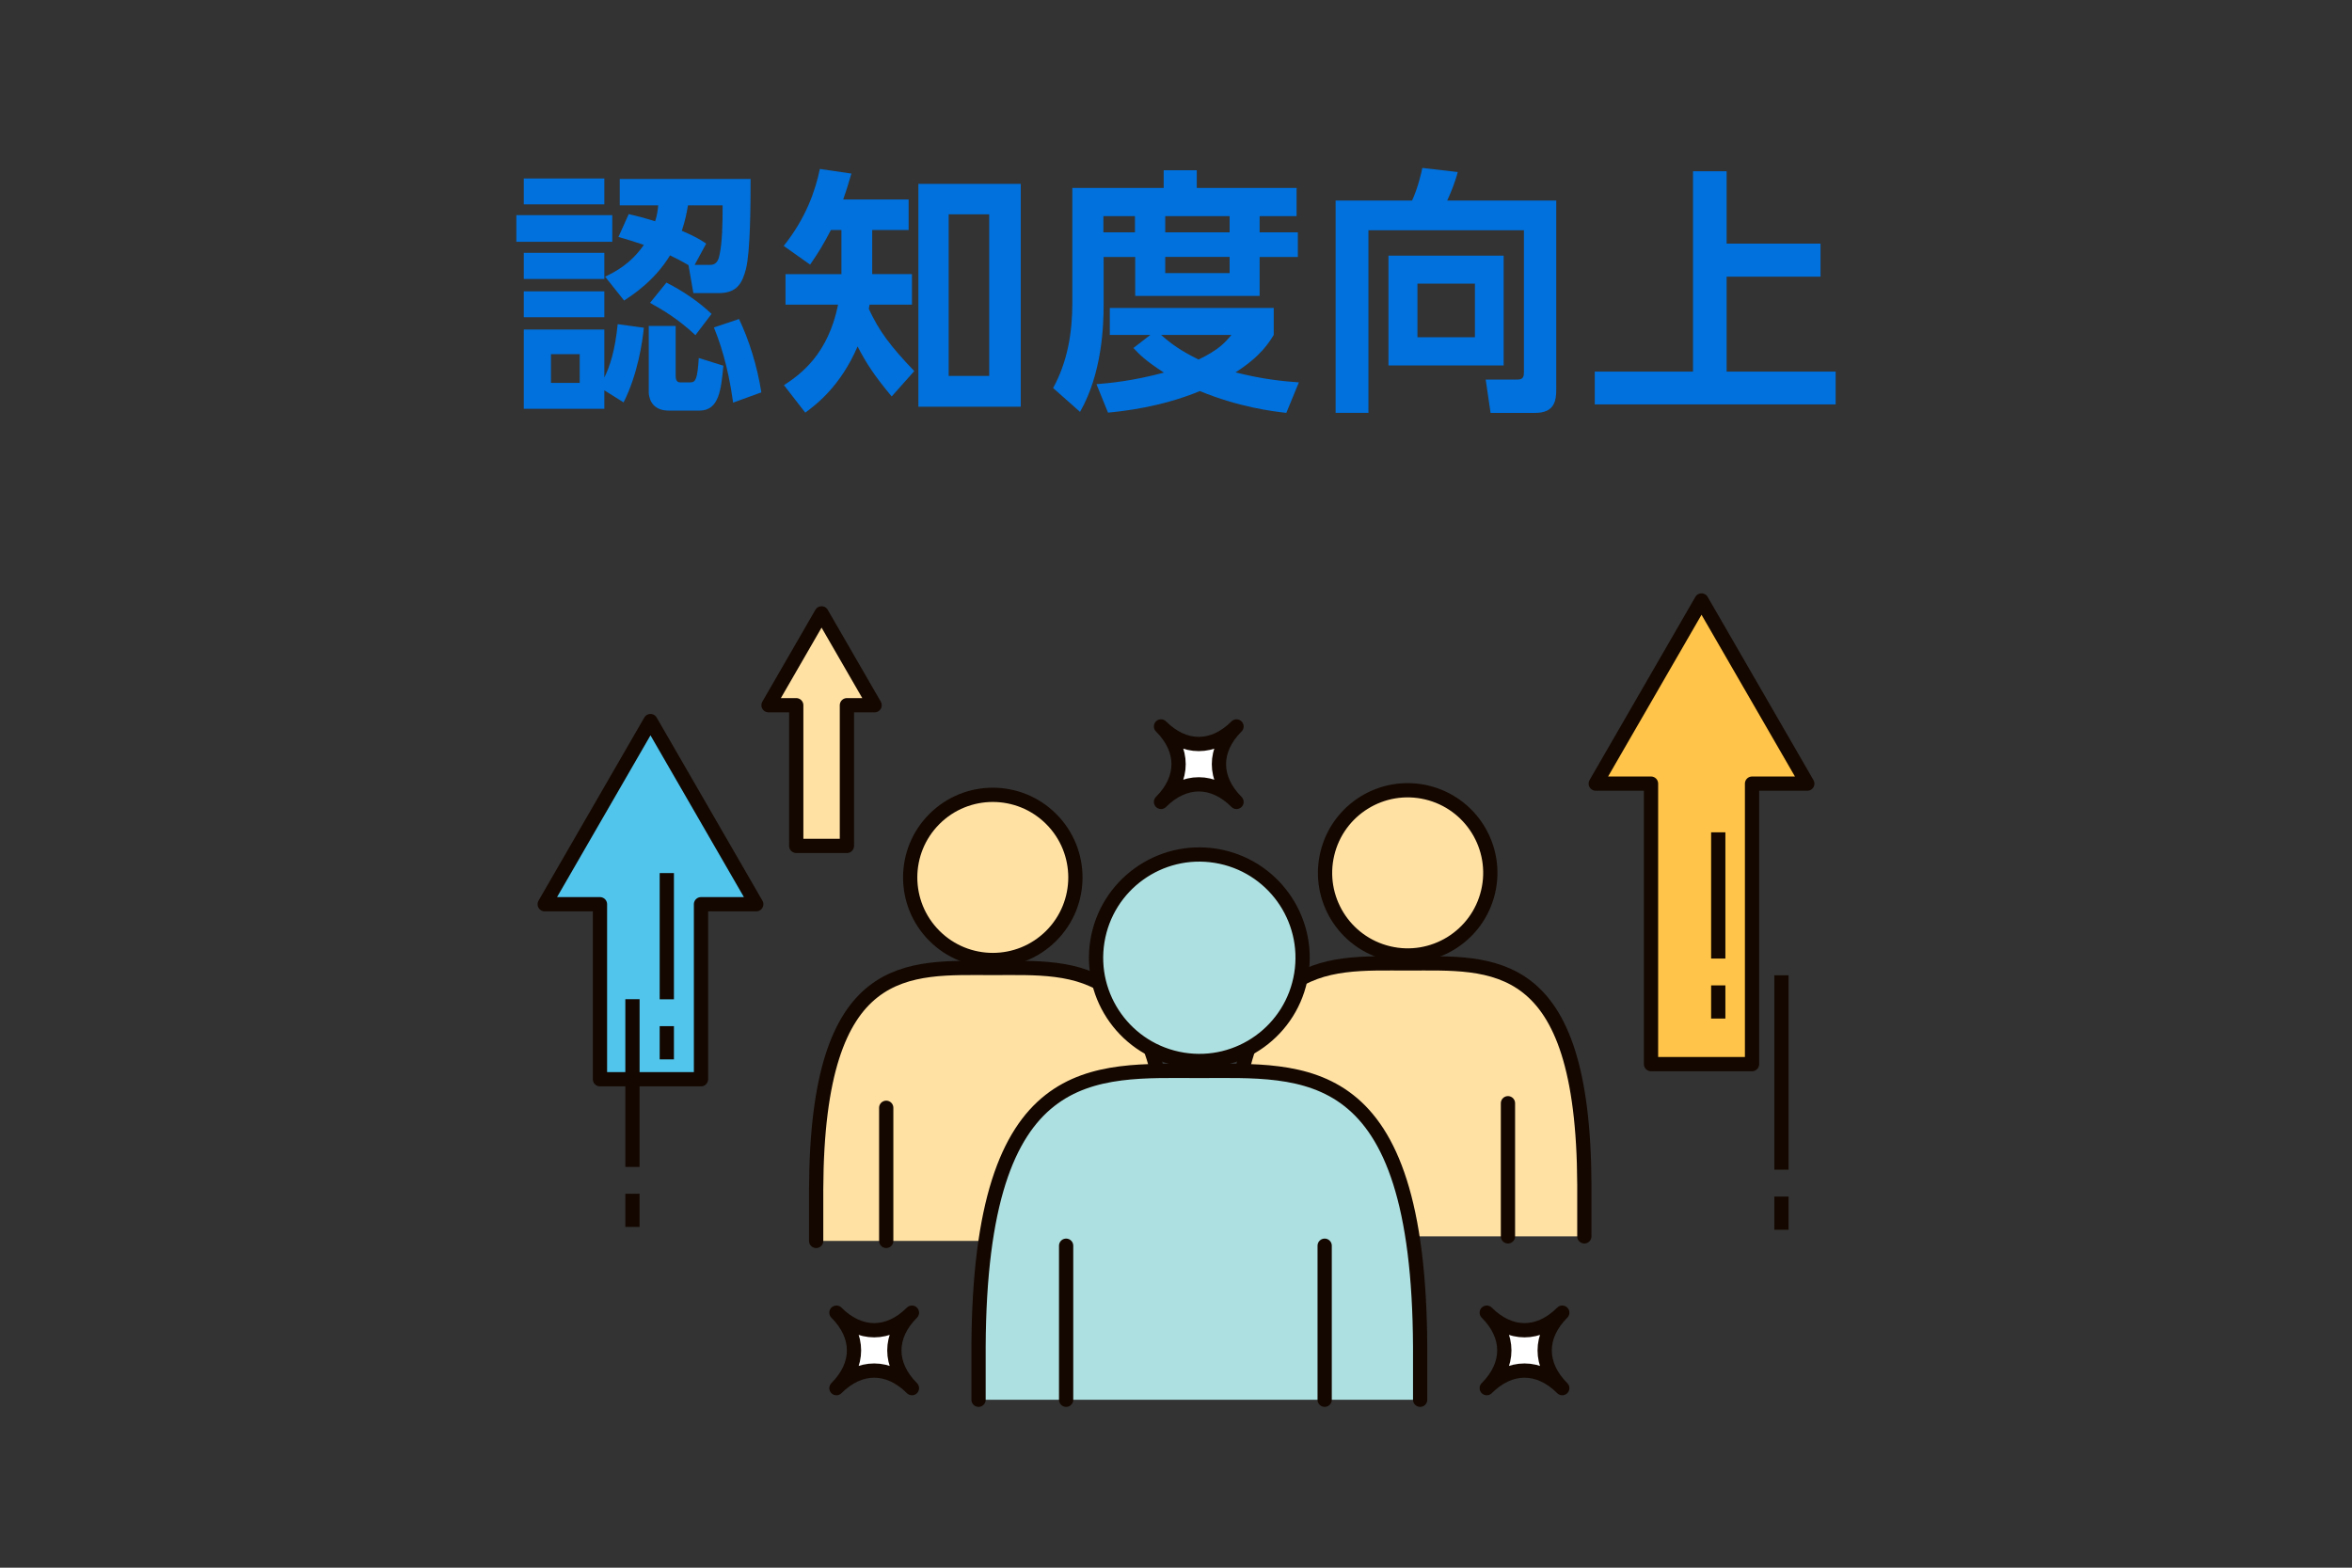
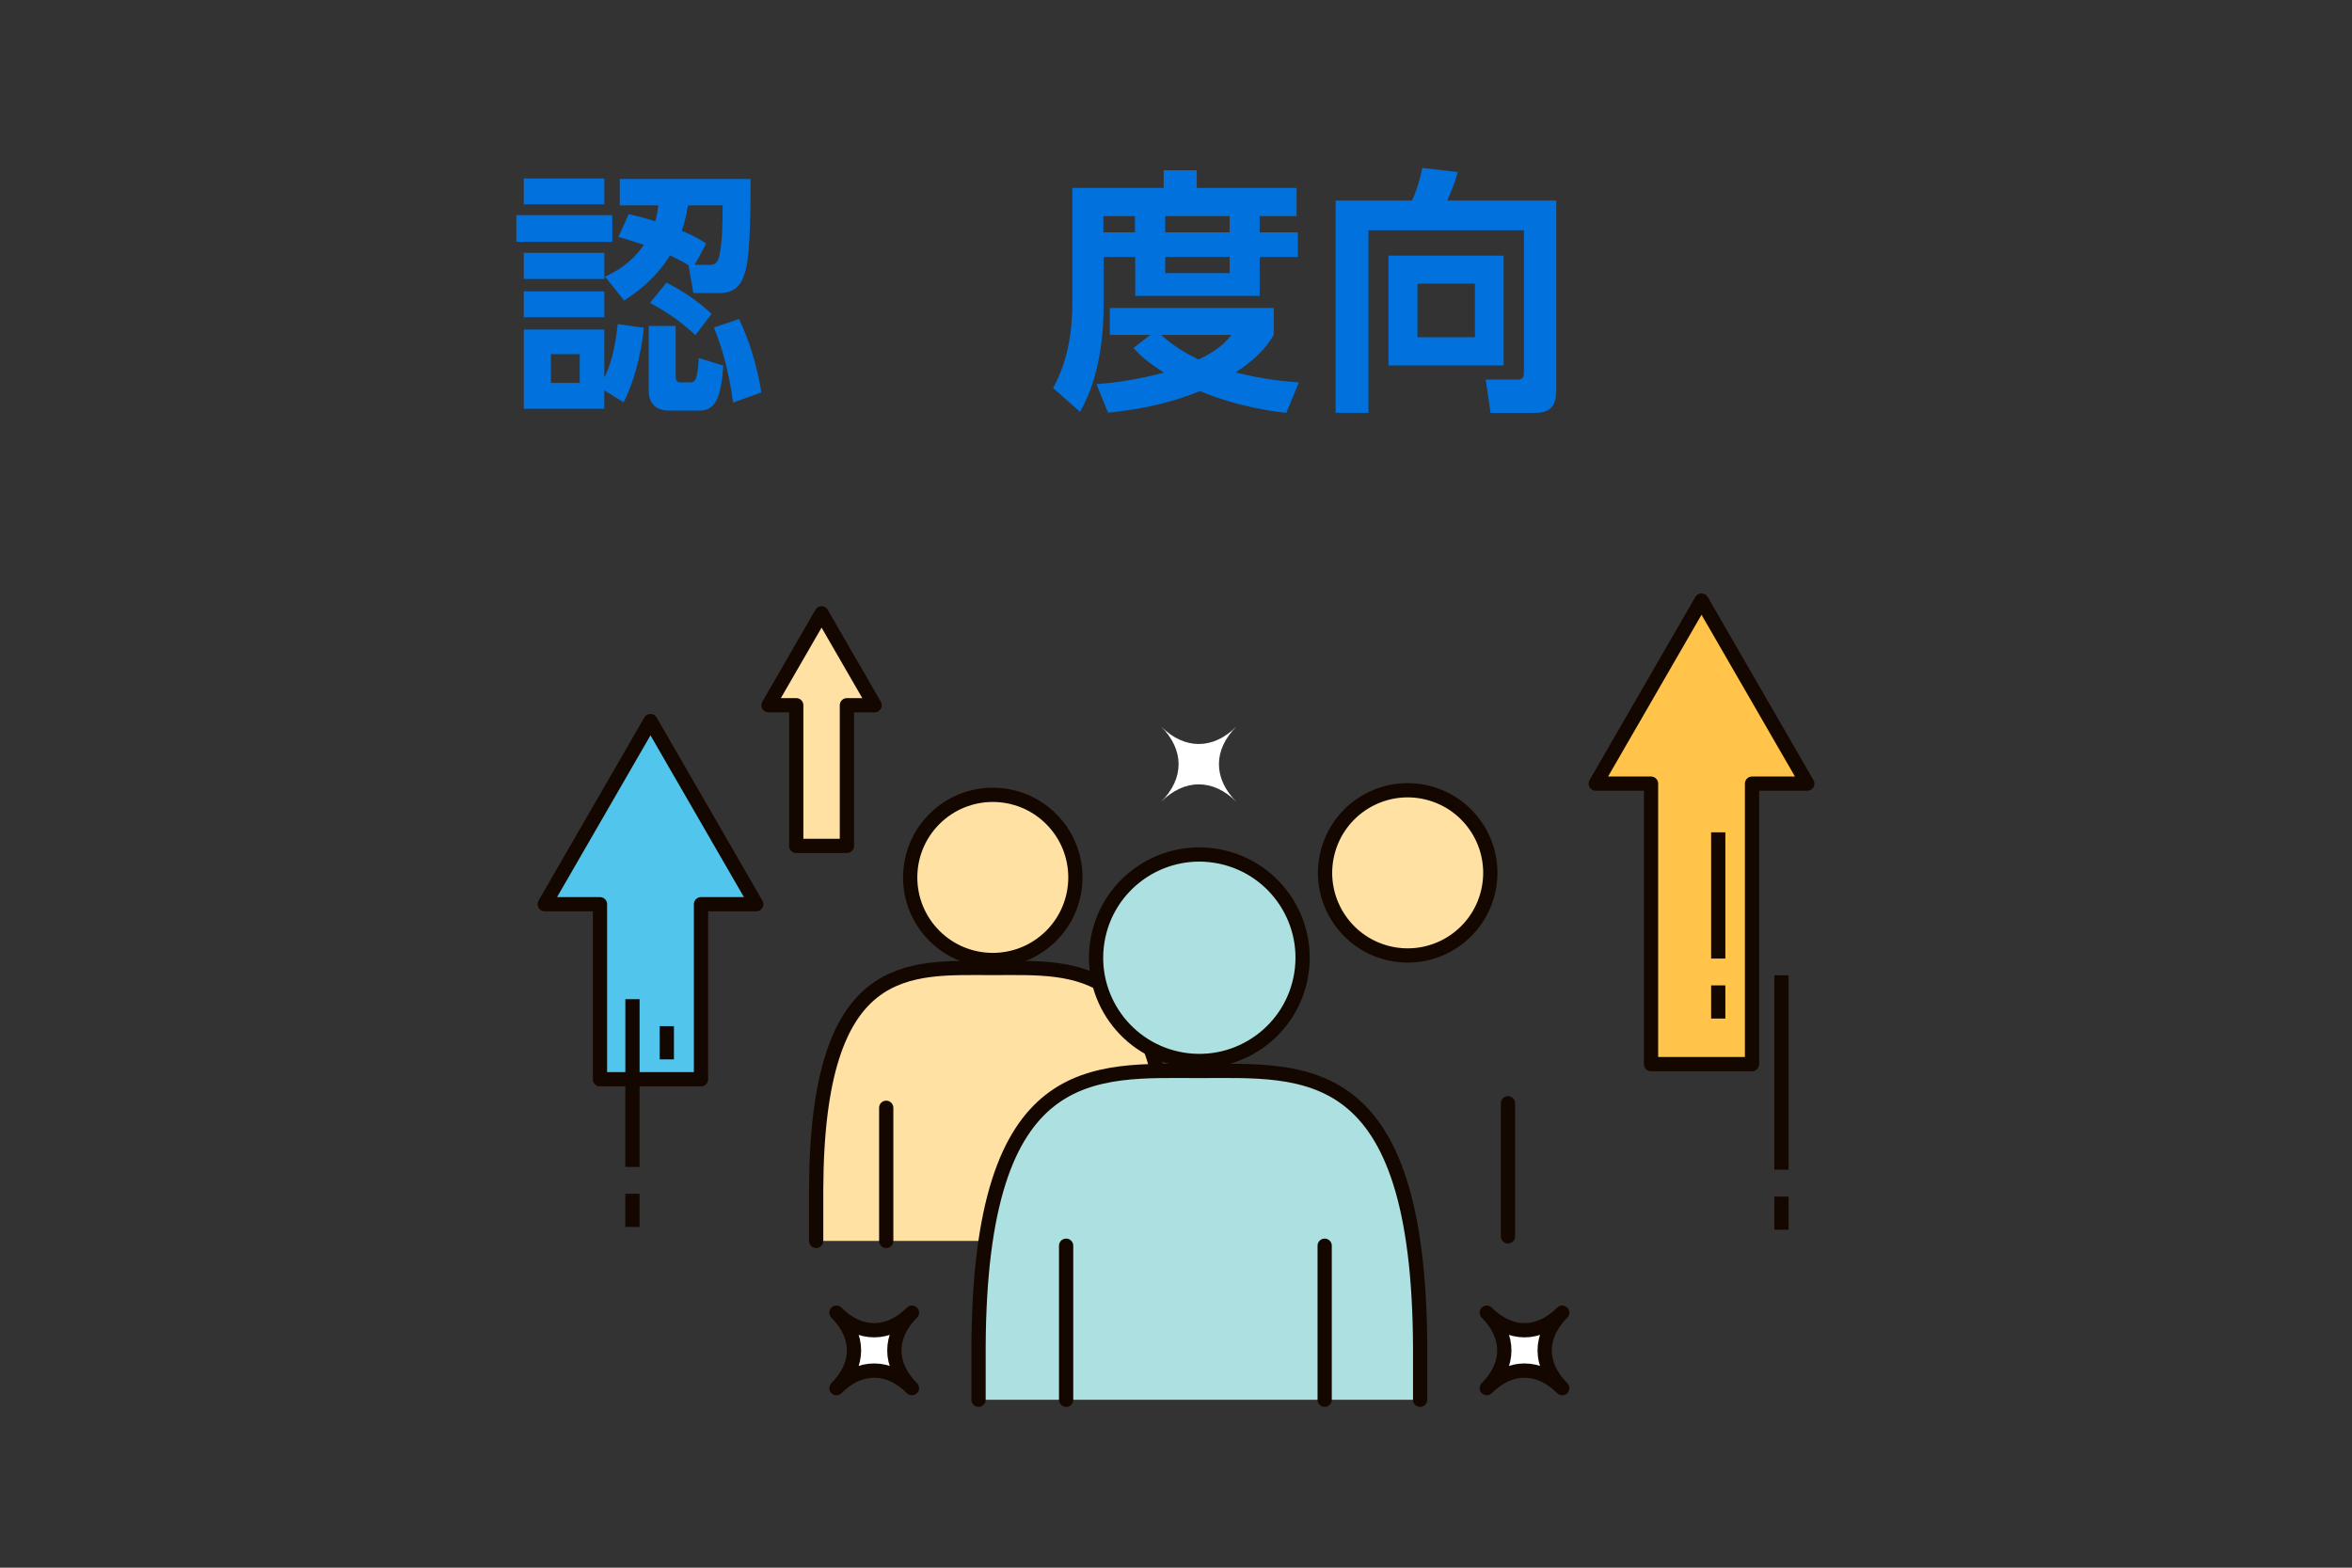
<svg xmlns="http://www.w3.org/2000/svg" id="_レイヤー_2" data-name="レイヤー 2" width="330" height="220" viewBox="0 0 330 220">
  <rect x="0" y="0" width="330" height="220" fill="#333333" stroke="none" />
  <defs>
    <style>
      .cls-1, .cls-2 {
        fill: none;
      }

      .cls-3 {
        fill: #51c5ec;
      }

      .cls-3, .cls-4, .cls-5, .cls-6, .cls-2, .cls-7, .cls-8, .cls-9 {
        stroke: #140700;
        stroke-linejoin: round;
        stroke-width: 2px;
      }

      .cls-4, .cls-10, .cls-8 {
        fill: #fff;
      }

      .cls-5, .cls-6, .cls-8 {
        stroke-linecap: round;
      }

      .cls-5, .cls-9 {
        fill: #ffe1a4;
      }

      .cls-6 {
        fill: #ade0e0;
      }

      .cls-7 {
        fill: #ffc449;
      }

      .cls-11 {
        fill: #0071dd;
      }
    </style>
  </defs>
  <g id="_スキル" data-name="スキル">
    <rect class="cls-1" width="330" height="220" />
    <g>
      <path class="cls-11" d="M85.908,30.19v3.743h-13.462v-3.743h13.462ZM84.793,25.043v3.636h-11.303v-3.636h11.303ZM84.793,35.482v3.672h-11.303v-3.672h11.303ZM84.793,40.881v3.635h-11.303v-3.635h11.303ZM90.336,45.992c-.18,1.908-.864,6.587-2.844,10.475l-2.7-1.692v2.592h-11.303v-11.123h11.303v6.731c.756-1.476,1.512-3.815,1.872-7.487l3.672.504ZM81.337,49.7h-4.032v4.031h4.032v-4.031ZM96.599,37.209c-1.044-.612-1.692-.936-2.592-1.368-2.196,3.599-5.292,5.579-6.443,6.335l-2.664-3.348c1.404-.684,3.563-1.764,5.436-4.463-1.62-.54-2.196-.72-3.564-1.116l1.44-3.204c1.224.288,1.836.432,3.708,1.008.288-.9.36-1.512.432-2.232h-5.399v-3.708h18.358c0,3.816-.036,10.187-.648,12.635-.504,1.908-1.188,3.384-3.815,3.384h-3.564l-.684-3.924ZM94.8,45.74v6.911c0,.324,0,1.008.612,1.008h1.476c.756,0,.972-.612,1.152-3.419l3.456,1.08c-.324,3.384-.612,6.299-3.347,6.299h-4.355c-2.556,0-2.772-2.088-2.772-2.556v-9.323h3.78ZM97.571,47.036c-2.448-2.304-4.679-3.6-6.371-4.535l2.304-2.844c2.268,1.152,4.463,2.628,6.335,4.391l-2.268,2.988ZM99.587,37.173c.684,0,1.152-.288,1.368-1.404.396-1.836.432-4.5.432-6.947h-4.859c-.216,1.224-.36,2.016-.864,3.564,1.836.792,2.52,1.188,3.419,1.8l-1.62,2.988h2.124ZM102.863,56.503c-.756-5.471-1.944-8.675-2.7-10.547l3.527-1.188c1.368,2.844,2.556,6.587,3.132,10.295l-3.959,1.44Z" />
-       <path class="cls-11" d="M125.112,55.639c-2.375-2.844-3.563-4.643-4.787-7.019-2.412,5.615-5.868,8.207-7.343,9.287l-2.988-3.852c2.376-1.548,6.191-4.355,7.595-11.302h-7.379v-4.283h7.847v-6.191h-1.476c-1.008,1.944-1.656,3.024-2.916,4.859l-3.708-2.628c3.131-3.923,4.427-7.703,5.075-10.799l4.427.648c-.612,2.052-.756,2.52-1.152,3.635h9.179v4.283h-5.111v6.191h5.579v4.283h-5.939c-.036.108-.108.504-.108.612,1.44,3.096,2.988,5.183,6.371,8.711l-3.167,3.563ZM143.218,57.079h-14.362v-31.28h14.362v31.28ZM138.79,30.082h-5.687v22.677h5.687v-22.677Z" />
      <path class="cls-11" d="M150.458,26.375h12.814v-2.484h4.644v2.484h14.002v3.959h-5.184v2.268h5.363v3.456h-5.363v5.471h-17.458v-5.471h-4.428v6.623c0,3.024-.216,9.719-3.312,15.118l-3.779-3.347c2.016-3.672,2.7-7.739,2.7-11.987v-16.09ZM161.401,47h-5.688v-3.78h23.001v3.78c-.648,1.044-1.8,2.988-5.363,5.255,3.959,1.008,6.875,1.26,8.891,1.404l-1.764,4.283c-2.16-.252-6.695-.828-12.13-3.06-5.58,2.304-11.015,2.844-12.887,3.024l-1.62-3.996c1.836-.144,5.003-.432,9.467-1.62-2.556-1.656-3.383-2.484-4.283-3.456l2.375-1.836ZM154.814,30.334v2.268h4.427v-2.268h-4.427ZM162.912,47c1.98,1.8,3.888,2.772,5.255,3.456,2.88-1.404,3.671-2.34,4.607-3.456h-9.863ZM163.489,30.334v2.268h9.035v-2.268h-9.035ZM163.489,36.057v2.268h9.035v-2.268h-9.035Z" />
      <path class="cls-11" d="M213.815,32.314h-21.813v25.629h-4.607v-29.804h10.727c.828-1.764,1.332-4.031,1.44-4.572l4.967.576c-.396,1.548-1.043,3.06-1.476,3.996h15.298v26.529c0,1.512-.216,3.276-2.951,3.276h-6.264l-.684-4.679h4.5c.828,0,.864-.54.864-1.116v-19.833ZM210.971,35.878v15.406h-16.162v-15.406h16.162ZM198.877,39.801v7.523h8.063v-7.523h-8.063Z" />
-       <path class="cls-11" d="M242.256,24.035v10.151h13.174v4.643h-13.174v13.318h15.298v4.607h-33.799v-4.607h13.786v-28.113h4.715Z" />
    </g>
    <g>
      <g>
        <path class="cls-5" d="M164.08,174.144v-7.285c-.131-32.498-12.955-31.018-24.784-31.018s-24.653-1.48-24.784,31.018v7.286" />
        <circle class="cls-5" cx="139.296" cy="123.132" r="11.59" transform="translate(-46.269 134.562) rotate(-45)" />
        <line class="cls-8" x1="124.343" y1="155.46" x2="124.343" y2="174.144" />
        <line class="cls-8" x1="153.363" y1="155.46" x2="153.363" y2="174.144" />
      </g>
      <g>
-         <path class="cls-5" d="M222.293,173.504v-7.285c-.131-32.498-12.955-31.018-24.784-31.018s-24.653-1.48-24.784,31.018v7.286" />
        <circle class="cls-5" cx="197.508" cy="122.493" r="11.591" transform="translate(32.914 286.575) rotate(-76.718)" />
        <line class="cls-8" x1="182.555" y1="154.821" x2="182.555" y2="173.504" />
        <line class="cls-8" x1="211.576" y1="154.821" x2="211.576" y2="173.504" />
      </g>
      <g>
        <path class="cls-6" d="M199.255,196.433v-7.37c-.164-40.623-16.193-38.772-30.98-38.772s-30.816-1.851-30.98,38.772v7.371" />
        <circle class="cls-6" cx="168.275" cy="134.406" r="14.488" transform="translate(8.65 278.978) rotate(-80.783)" />
        <line class="cls-8" x1="149.584" y1="174.816" x2="149.584" y2="196.433" />
        <line class="cls-8" x1="185.859" y1="174.816" x2="185.859" y2="196.433" />
      </g>
      <g>
        <path class="cls-10" d="M117.356,194.805c3.288-3.288,3.288-7.306,0-10.594,3.288,3.288,7.306,3.288,10.594,0-3.288,3.288-3.288,7.306,0,10.594-3.288-3.288-7.306-3.288-10.594,0Z" />
        <path class="cls-2" d="M117.356,194.805c3.288-3.288,3.288-7.306,0-10.594,3.288,3.288,7.306,3.288,10.594,0-3.288,3.288-3.288,7.306,0,10.594-3.288-3.288-7.306-3.288-10.594,0Z" />
      </g>
      <g>
        <path class="cls-10" d="M162.898,112.536c3.288-3.288,3.288-7.306,0-10.593,3.288,3.288,7.306,3.288,10.593,0-3.288,3.288-3.288,7.306,0,10.593-3.288-3.288-7.306-3.288-10.593,0Z" />
-         <path class="cls-2" d="M162.898,112.536c3.288-3.288,3.288-7.306,0-10.593,3.288,3.288,7.306,3.288,10.593,0-3.288,3.288-3.288,7.306,0,10.593-3.288-3.288-7.306-3.288-10.593,0Z" />
      </g>
      <g>
        <path class="cls-10" d="M208.6,194.805c3.288-3.288,3.288-7.306,0-10.594,3.288,3.288,7.306,3.288,10.594,0-3.288,3.288-3.288,7.306,0,10.594-3.288-3.288-7.306-3.288-10.594,0Z" />
        <path class="cls-2" d="M208.6,194.805c3.288-3.288,3.288-7.306,0-10.594,3.288,3.288,7.306,3.288,10.594,0-3.288,3.288-3.288,7.306,0,10.594-3.288-3.288-7.306-3.288-10.594,0Z" />
      </g>
      <polygon class="cls-7" points="253.574 109.97 238.733 84.27 223.893 109.97 231.648 109.97 231.648 149.332 245.822 149.332 245.822 109.97 253.574 109.97" />
      <line class="cls-4" x1="241.082" y1="116.801" x2="241.082" y2="134.516" />
      <line class="cls-4" x1="241.082" y1="138.284" x2="241.082" y2="142.94" />
      <line class="cls-4" x1="249.95" y1="136.865" x2="249.95" y2="164.15" />
      <line class="cls-4" x1="249.95" y1="167.918" x2="249.95" y2="172.574" />
      <polygon class="cls-9" points="122.714 98.967 115.271 86.078 107.829 98.967 111.718 98.967 111.718 118.708 118.826 118.708 118.826 98.967 122.714 98.967" />
      <polygon class="cls-3" points="106.107 126.894 91.266 101.193 76.426 126.894 84.18 126.894 84.18 151.455 98.354 151.455 98.354 126.894 106.107 126.894" />
      <line class="cls-4" x1="88.738" y1="140.218" x2="88.738" y2="163.759" />
      <line class="cls-4" x1="88.738" y1="167.528" x2="88.738" y2="172.184" />
-       <line class="cls-4" x1="93.557" y1="122.524" x2="93.557" y2="140.239" />
      <line class="cls-4" x1="93.557" y1="144.007" x2="93.557" y2="148.663" />
    </g>
    <rect class="cls-1" width="330" height="220" />
    <rect class="cls-1" width="330" height="220" />
    <rect class="cls-1" width="330" height="220" />
  </g>
</svg>